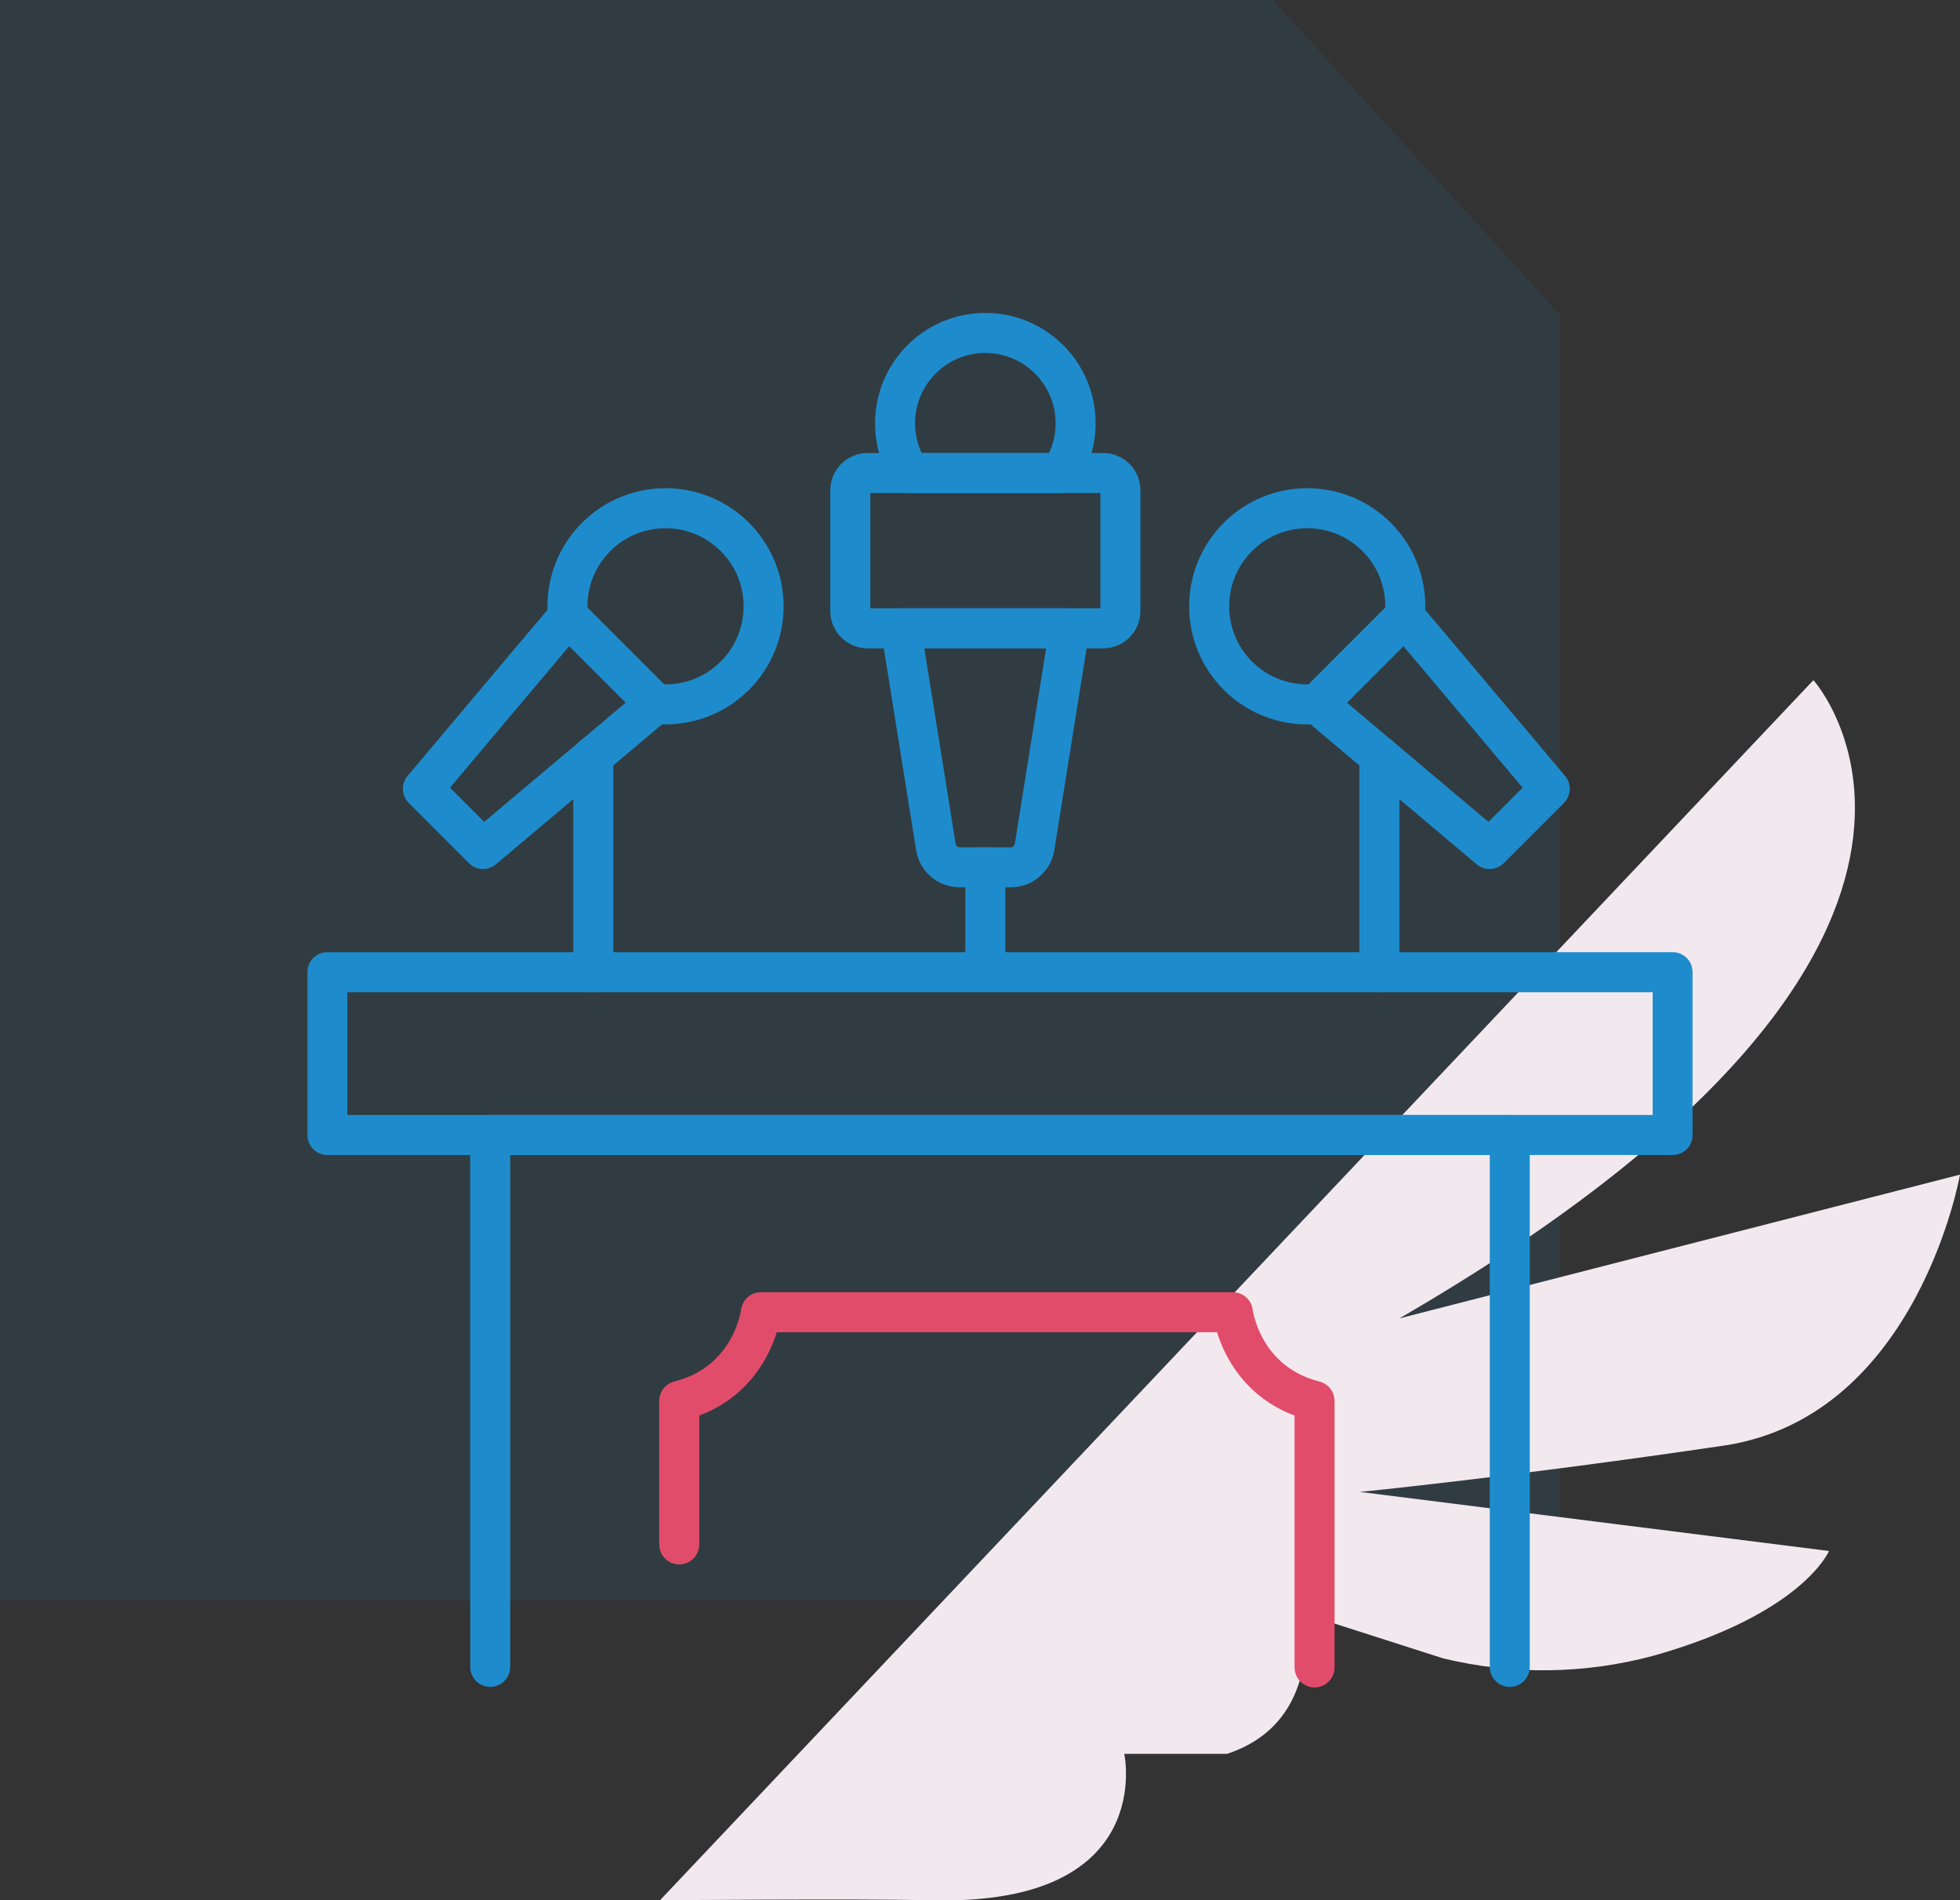
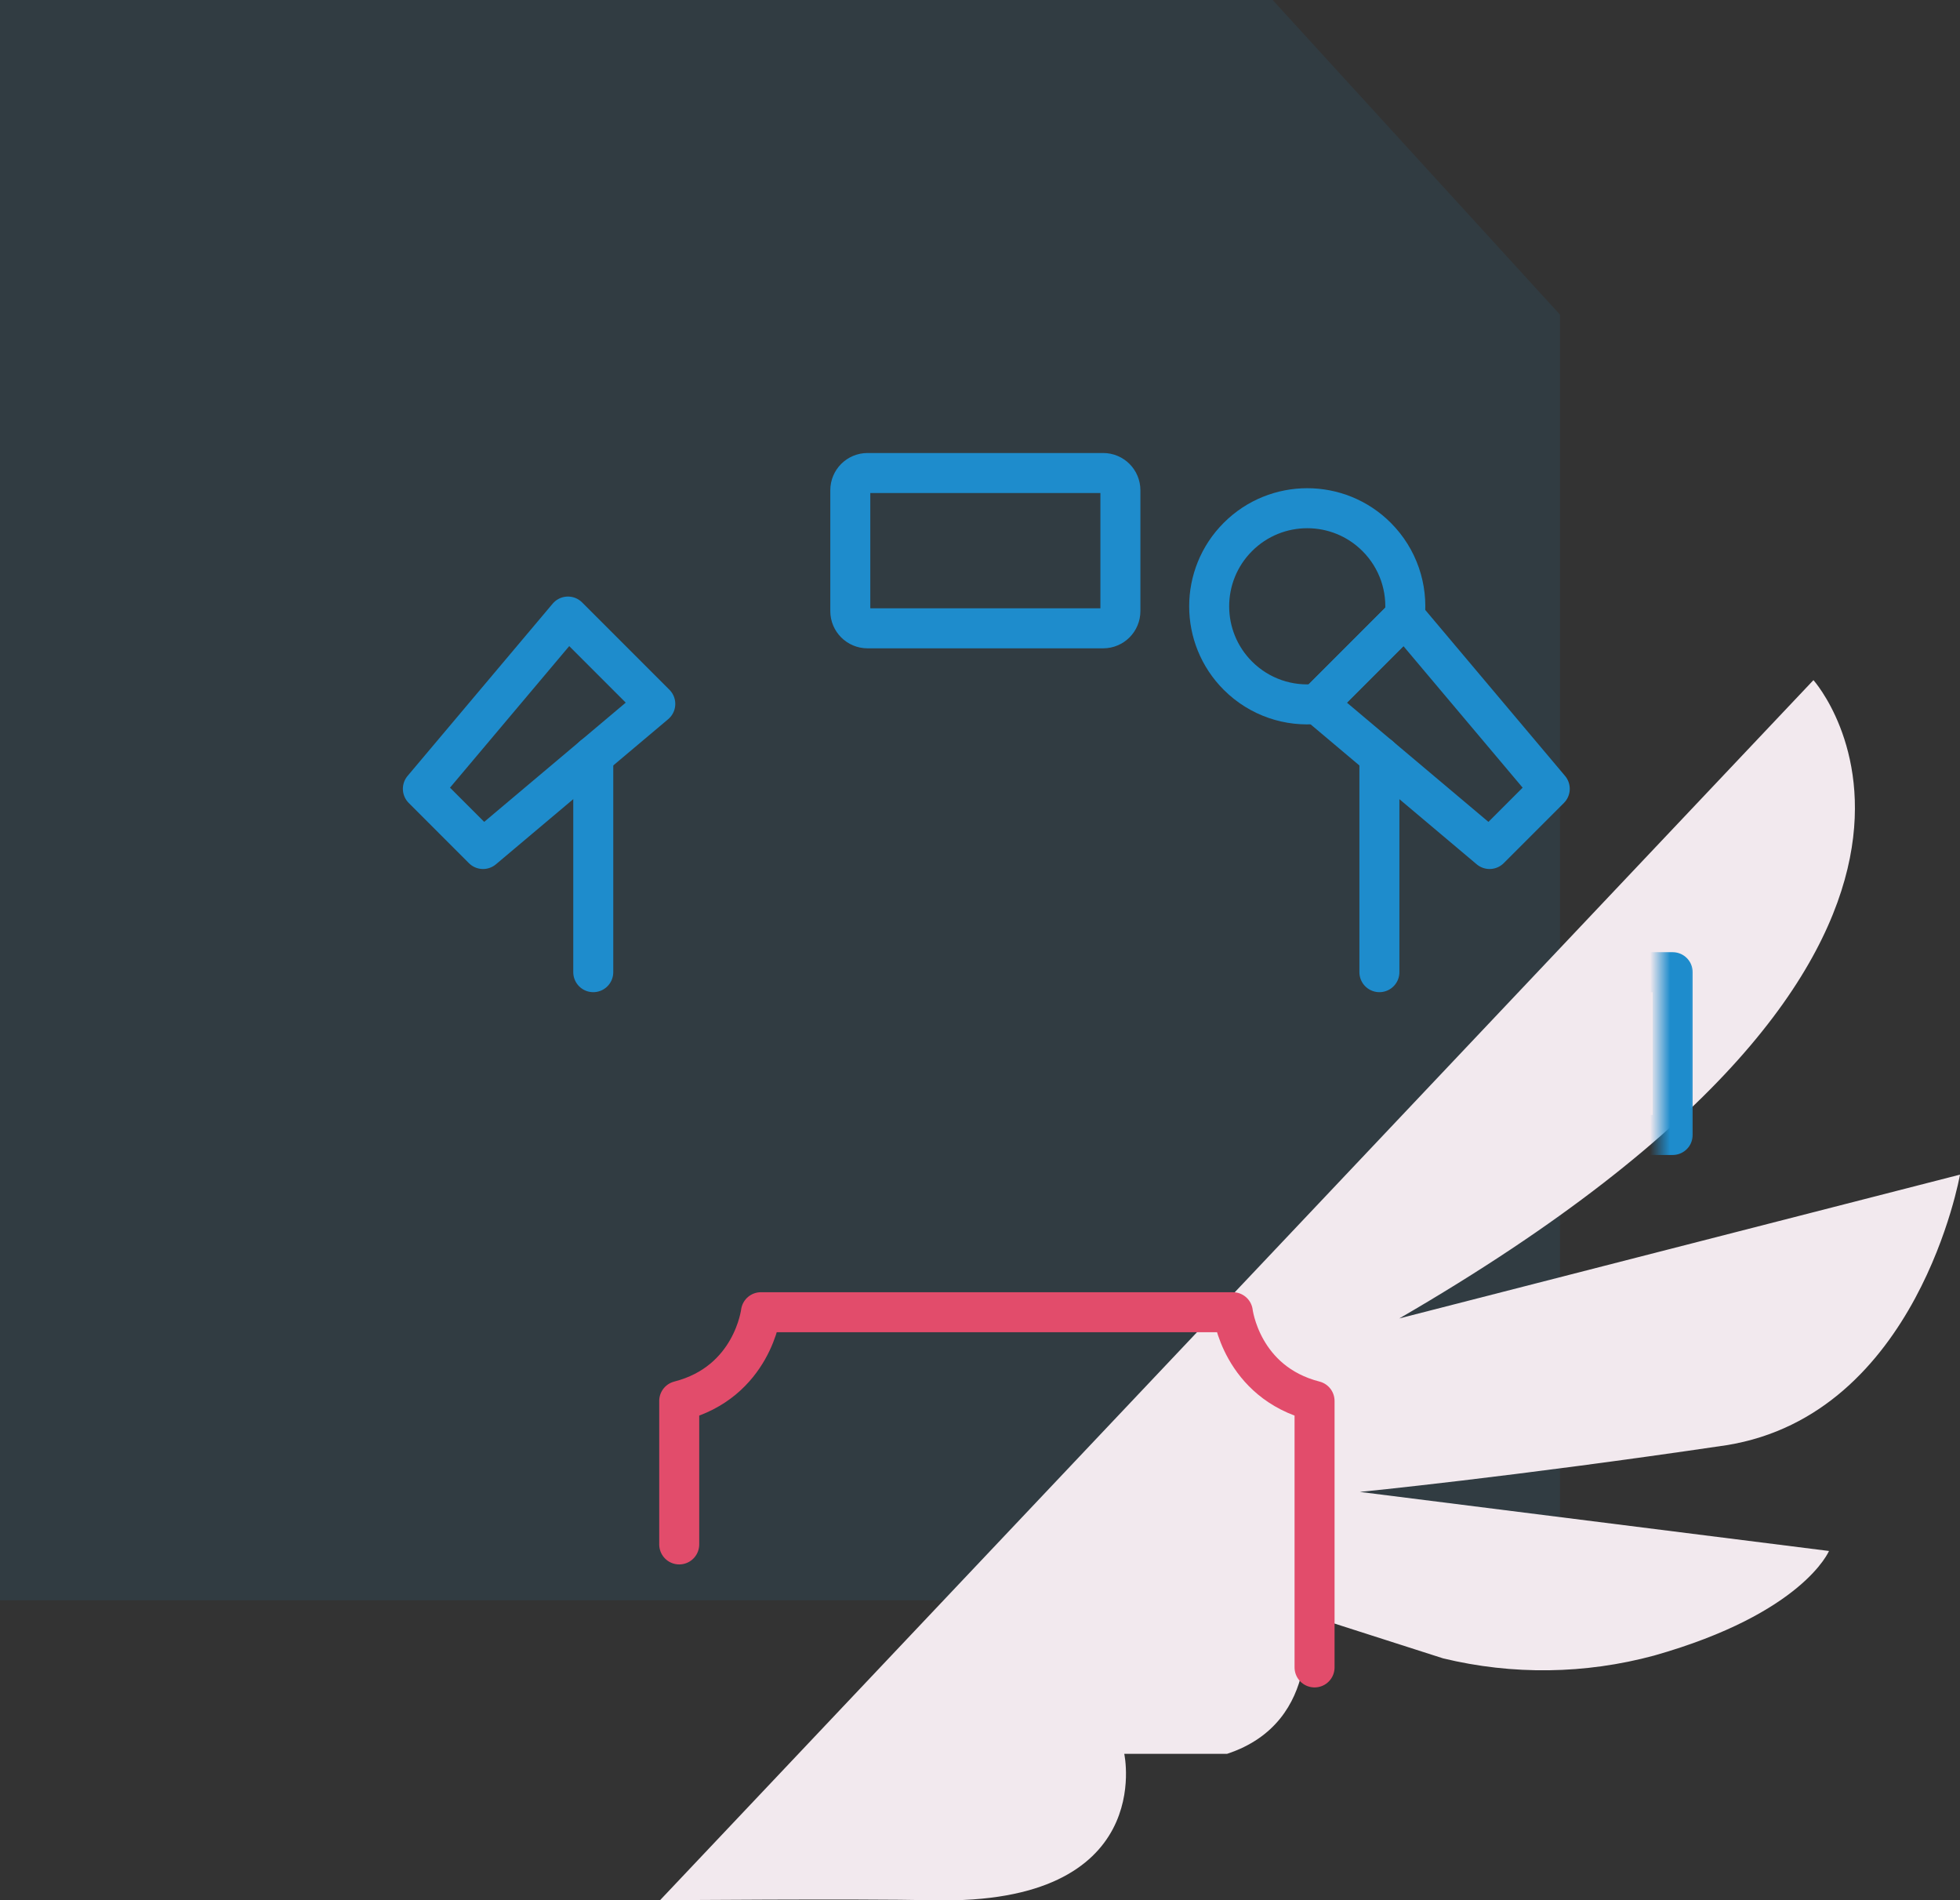
<svg xmlns="http://www.w3.org/2000/svg" width="98" height="95" viewBox="0 0 98 95" fill="none">
  <rect x="0" y="0" width="98" height="95" fill="#333333" stroke="none" />
  <path d="M78 15.73L63.633 0H0V80H78V15.73Z" fill="#1E8CCC" fill-opacity="0.1" />
  <path fill-rule="evenodd" clip-rule="evenodd" d="M98 58.72L69.964 65.909C102.429 47.095 90.672 34 90.672 34L33 94.994C33 94.994 42.774 94.912 46.682 94.994C57.871 95.25 56.213 87.676 56.213 87.676H61.349C66.231 86.077 65.198 80.673 65.198 80.673L72.155 82.902C75.629 83.743 79.256 83.695 82.707 82.762C90.162 80.65 91.449 77.534 91.449 77.534L67.993 74.581C67.993 74.581 75.506 73.845 86.324 72.246C95.901 70.706 98 58.72 98 58.72Z" fill="#F2E9EE" />
  <mask id="mask0_170_1480" style="mask-type:luminance" maskUnits="userSpaceOnUse" x="15" y="15" width="70" height="70">
-     <path d="M84 84V16H16V84H84Z" fill="white" stroke="white" stroke-width="2" />
+     <path d="M84 84V16H16H84Z" fill="white" stroke="white" stroke-width="2" />
  </mask>
  <g mask="url(#mask0_170_1480)">
    <path d="M24.511 83.329V56.737H75.489V83.329" stroke="#1E8CCC" stroke-width="2" stroke-miterlimit="10" stroke-linecap="round" stroke-linejoin="round" />
    <path d="M83.633 56.738H16.367V48.6H83.633V56.738Z" stroke="#1E8CCC" stroke-width="2" stroke-miterlimit="10" stroke-linecap="round" stroke-linejoin="round" />
  </g>
  <path d="M29.663 37.799V48.599" stroke="#1E8CCC" stroke-width="2" stroke-miterlimit="10" stroke-linecap="round" stroke-linejoin="round" />
  <path d="M68.97 37.799V48.599" stroke="#1E8CCC" stroke-width="2" stroke-miterlimit="10" stroke-linecap="round" stroke-linejoin="round" />
  <path d="M30.581 33.005L28.398 30.822L21.144 39.433L22.648 40.938L24.152 42.442L32.764 35.188L30.581 33.005Z" stroke="#1E8CCC" stroke-width="2" stroke-miterlimit="10" stroke-linecap="round" stroke-linejoin="round" />
  <path d="M68.051 33.005L70.234 30.822L77.488 39.433L75.984 40.938L74.479 42.442L65.868 35.188L68.051 33.005Z" stroke="#1E8CCC" stroke-width="2" stroke-miterlimit="10" stroke-linecap="round" stroke-linejoin="round" />
  <mask id="mask1_170_1480" style="mask-type:luminance" maskUnits="userSpaceOnUse" x="15" y="15" width="70" height="70">
    <path d="M84 84V16H16V84H84Z" fill="white" stroke="white" stroke-width="2" />
  </mask>
  <g mask="url(#mask1_170_1480)">
-     <path d="M52.884 35.12L53.477 31.412H45.044L46.795 42.344C46.888 42.927 47.391 43.356 47.982 43.356H50.54C51.13 43.356 51.633 42.927 51.727 42.344L52.126 39.853L52.884 35.12Z" stroke="#1E8CCC" stroke-width="2" stroke-miterlimit="10" stroke-linecap="round" stroke-linejoin="round" />
    <path d="M55.159 31.41H43.376C42.9 31.41 42.515 31.025 42.515 30.549V24.507C42.515 24.032 42.9 23.646 43.376 23.646H55.159C55.635 23.646 56.02 24.032 56.02 24.507V30.549C56.02 31.025 55.635 31.41 55.159 31.41Z" stroke="#1E8CCC" stroke-width="2" stroke-miterlimit="10" stroke-linecap="round" stroke-linejoin="round" />
-     <path d="M36.744 33.778C35.656 34.865 34.185 35.335 32.765 35.186L28.4 30.82C28.251 29.401 28.721 27.93 29.808 26.842C31.723 24.927 34.828 24.927 36.744 26.842C38.659 28.757 38.659 31.863 36.744 33.778Z" stroke="#1E8CCC" stroke-width="2" stroke-miterlimit="10" stroke-linecap="round" stroke-linejoin="round" />
    <path d="M61.895 33.778C62.983 34.865 64.454 35.335 65.874 35.186L70.239 30.82C70.388 29.401 69.918 27.93 68.831 26.842C66.916 24.927 63.81 24.927 61.895 26.842C59.98 28.757 59.98 31.863 61.895 33.778Z" stroke="#1E8CCC" stroke-width="2" stroke-miterlimit="10" stroke-linecap="round" stroke-linejoin="round" />
-     <path d="M53.781 21.159C53.781 22.079 53.506 22.935 53.033 23.648H45.501C45.028 22.935 44.753 22.079 44.753 21.159C44.753 18.666 46.774 16.644 49.267 16.644C51.76 16.644 53.781 18.666 53.781 21.159Z" stroke="#1E8CCC" stroke-width="2" stroke-miterlimit="10" stroke-linecap="round" stroke-linejoin="round" />
-     <path d="M49.265 43.358V48.248" stroke="#1E8CCC" stroke-width="2" stroke-miterlimit="10" stroke-linecap="round" stroke-linejoin="round" />
    <path d="M65.728 83.355V70.034C62.054 69.092 61.642 65.598 61.642 65.598H49.844H38.047C38.047 65.598 37.635 69.092 33.961 70.034V77.206" stroke="#E24C6B" stroke-width="2" stroke-miterlimit="10" stroke-linecap="round" stroke-linejoin="round" />
  </g>
</svg>